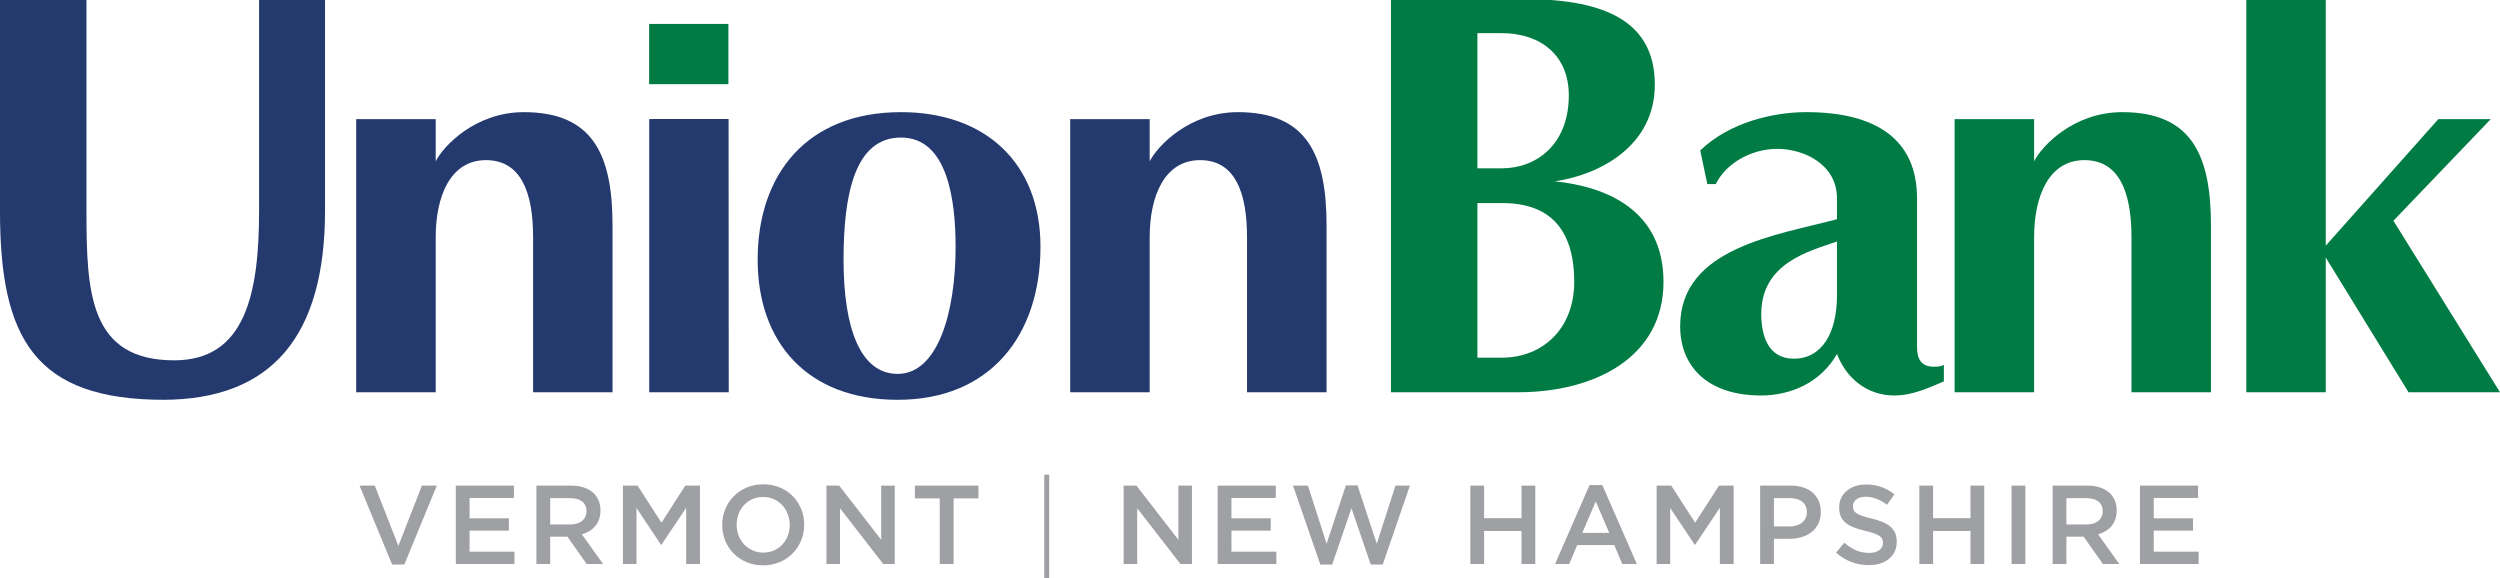
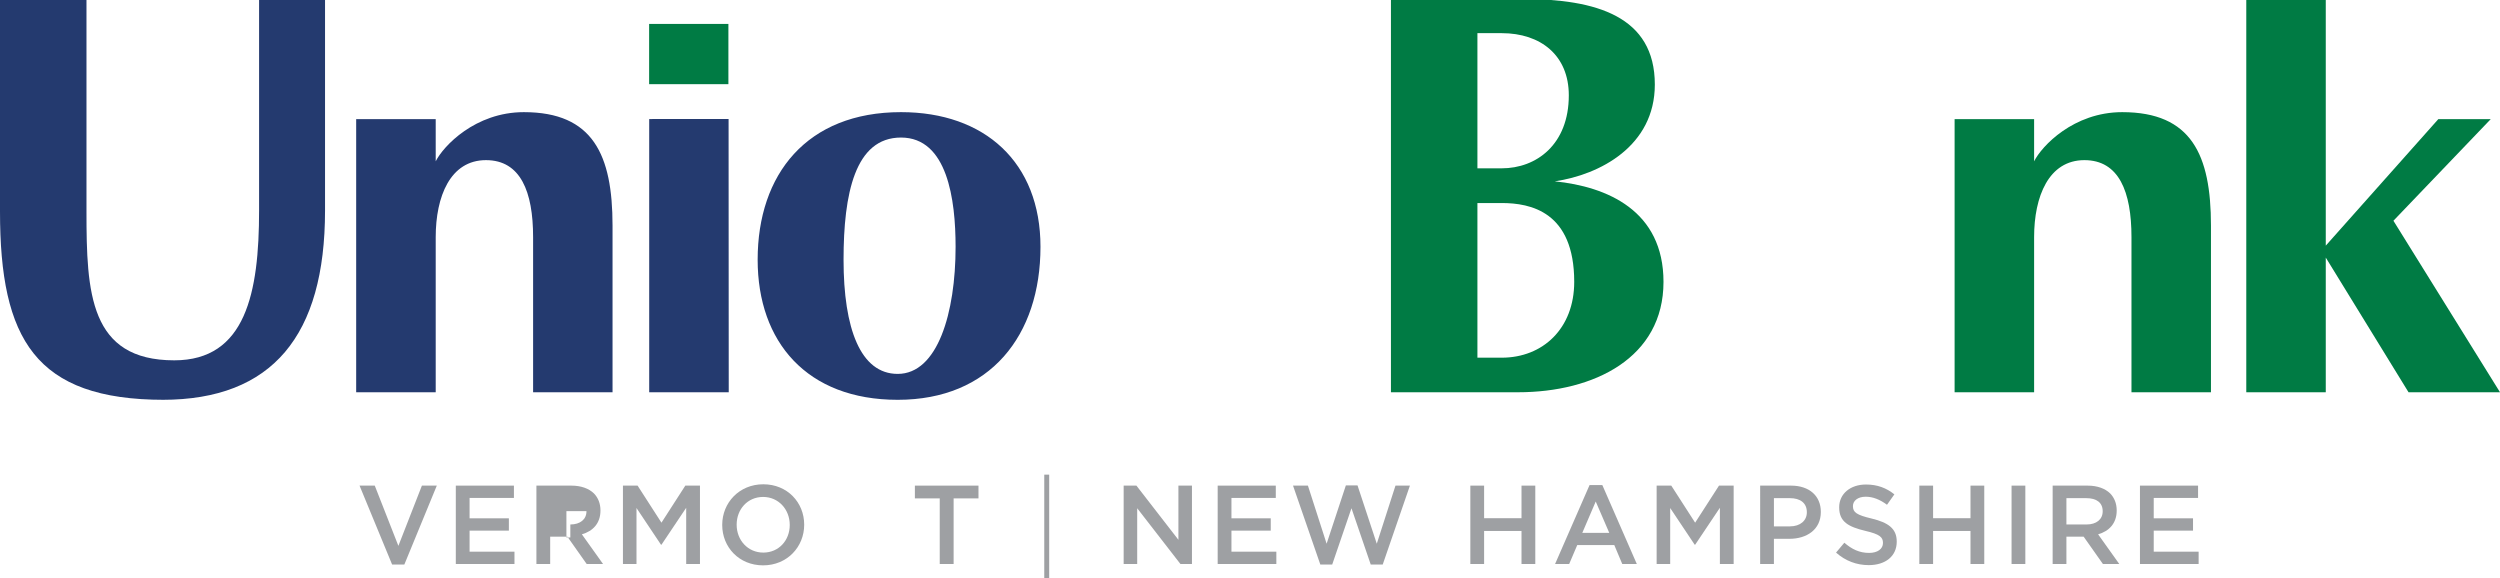
<svg xmlns="http://www.w3.org/2000/svg" version="1.1" x="0px" y="0px" viewBox="0 0 264.162 61.11" style="enable-background:new 0 0 264.162 61.11;" xml:space="preserve">
  <g id="bottom_Nav">
</g>
  <g id="Top_Nav">
</g>
  <g id="Contact_Us">
    <g>
      <g>
        <path style="fill:#243A6F;" d="M17.347,42.246C3.719,42.246,0,35.829,0,22.342V0h9.138v22.342c0,8.581,0.316,15.732,9.277,15.732     c7.554,0,8.961-7.141,8.961-15.827v-22.35h6.969v22.35c0,13.196-5.555,19.999-17.18,19.999" />
        <path style="fill:#243A6F;" d="M56.33,41.448V25.053c0-4.8-1.324-8.132-4.98-8.132c-3.773,0-5.311,3.84-5.311,8.132v16.395h-8.404V12.591     h8.404v4.454c0.798-1.599,4.171-5.195,9.313-5.195c7.31,0,9.372,4.507,9.372,11.99v17.609H56.33z" />
        <polygon style="fill:#243A6F;" points="68.598,41.448 68.598,12.578 76.986,12.573 77.002,41.448    " />
        <path style="fill:#243A6F;" d="M94.856,42.246c-9.598,0-14.799-6.117-14.799-14.801c0-9.033,5.202-15.596,15.148-15.596     c8.851,0,14.737,5.311,14.737,14.228C109.941,35.444,104.628,42.246,94.856,42.246 M95.205,14.534     c-4.864,0-6.071,5.94-6.071,12.912c0,7.259,1.781,12.062,5.722,12.062c4.228,0,6.117-6.463,6.117-13.43     C100.972,21.102,100.113,14.534,95.205,14.534" />
-         <path style="fill:#243A6F;" d="M131.767,41.448V25.053c0-4.8-1.309-8.132-4.962-8.132c-3.781,0-5.324,3.84-5.324,8.132v16.395h-8.399     V12.591h8.399v4.454c0.806-1.599,4.176-5.195,9.32-5.195c7.307,0,9.371,4.507,9.371,11.99v17.609H131.767z" />
        <path style="fill:#007B44;" d="M160.406,41.448h-13.433v-41.55h13.941c7.765,0,13.943,1.833,13.943,9.035     c0,6.512-5.832,9.536-10.573,10.227c5.534,0.565,11.489,3.088,11.489,10.627C175.773,37.795,168.453,41.448,160.406,41.448      M158.678,3.504h-2.567v14.282h2.567c3.663,0,7.09-2.513,7.09-7.713C165.768,5.85,162.8,3.504,158.678,3.504 M158.678,21.454     h-2.567v16.341h2.567c4.353,0,7.662-3.091,7.662-8.009C166.34,22.358,161.715,21.454,158.678,21.454" />
-         <path style="fill:#007B44;" d="M200.164,41.789c-2.854,0-5.082-1.802-6.058-4.392c-1.717,3.039-4.913,4.392-8.004,4.392     c-5.652,0-8.568-3.042-8.568-7.323c0-8.327,10.293-9.616,16.572-11.305v-2.197c0-3.663-3.601-5.234-6.279-5.234     c-2.985,0-5.552,1.692-6.522,3.717h-0.901l-0.75-3.547c3.083-2.99,7.767-4.051,11.194-4.051c7.38,0,11.715,2.872,11.715,9.115     v15.702c0,1.289,0.459,2.082,1.771,2.082c0.516,0,0.716-0.023,1.063-0.195V40.3C203.917,40.914,202.166,41.789,200.164,41.789      M194.106,25.52c-2.908,1.009-8.004,2.256-8.004,7.652c0,2.143,0.639,4.728,3.44,4.728c2.962,0,4.564-2.7,4.564-6.697V25.52z" />
        <path style="fill:#007B44;" d="M225.222,41.448V25.053c0-4.8-1.324-8.132-4.975-8.132c-3.771,0-5.313,3.84-5.313,8.132v16.395h-8.401     V12.591h8.401v4.454c0.793-1.599,4.164-5.195,9.308-5.195c7.316,0,9.379,4.507,9.379,11.99v17.609H225.222z" />
        <polygon style="fill:#007B44;" points="254.497,41.448 245.752,27.217 245.752,41.448 237.353,41.448 237.353,-0.103 245.752,-0.103      245.752,25.956 257.642,12.591 263.181,12.591 252.901,23.325 264.162,41.448    " />
        <rect x="68.59" y="2.528" style="fill:#007B44;" width="8.376" height="6.366" />
      </g>
      <g>
        <path style="fill:#9EA0A3;" d="M37.991,51.313h1.608l2.496,6.366l2.485-6.366h1.575l-3.432,8.341h-1.29L37.991,51.313z" />
        <path style="fill:#9EA0A3;" d="M48.163,51.313h6.14v1.301h-4.685v2.154h4.152v1.301h-4.152v2.224h4.744v1.301h-6.199V51.313z" />
-         <path style="fill:#9EA0A3;" d="M56.68,51.313h3.691c1.041,0,1.857,0.308,2.39,0.828c0.438,0.449,0.687,1.065,0.687,1.786v0.024     c0,1.361-0.816,2.177-1.964,2.508l2.236,3.135h-1.728l-2.036-2.886h-1.821v2.886H56.68V51.313z M60.265,55.419     c1.041,0,1.703-0.544,1.703-1.385v-0.023c0-0.888-0.638-1.373-1.715-1.373h-2.118v2.781H60.265z" />
+         <path style="fill:#9EA0A3;" d="M56.68,51.313h3.691c1.041,0,1.857,0.308,2.39,0.828c0.438,0.449,0.687,1.065,0.687,1.786v0.024     c0,1.361-0.816,2.177-1.964,2.508l2.236,3.135h-1.728l-2.036-2.886h-1.821v2.886H56.68V51.313z M60.265,55.419     c1.041,0,1.703-0.544,1.703-1.385v-0.023h-2.118v2.781H60.265z" />
        <path style="fill:#9EA0A3;" d="M65.822,51.313h1.549l2.521,3.916l2.521-3.916h1.549v8.282h-1.456v-5.94l-2.614,3.904h-0.047l-2.591-3.88     v5.915h-1.431V51.313z" />
        <path style="fill:#9EA0A3;" d="M76.313,55.478v-0.024c0-2.331,1.798-4.283,4.342-4.283c2.544,0,4.319,1.929,4.319,4.26v0.023     c0,2.332-1.798,4.284-4.342,4.284C78.088,59.738,76.313,57.809,76.313,55.478z M83.448,55.478v-0.024     c0-1.608-1.172-2.945-2.816-2.945c-1.645,0-2.793,1.313-2.793,2.922v0.023c0,1.609,1.172,2.935,2.816,2.935     C82.3,58.389,83.448,57.088,83.448,55.478z" />
-         <path style="fill:#9EA0A3;" d="M87.326,51.313h1.349l4.437,5.727v-5.727h1.431v8.282h-1.218l-4.568-5.892v5.892h-1.431V51.313z" />
        <path style="fill:#9EA0A3;" d="M99.297,52.662h-2.626v-1.349h6.72v1.349h-2.627v6.933h-1.467V52.662z" />
        <path style="fill:#9EA0A3;" d="M110.342,50.153h0.521V61.11h-0.521V50.153z" />
        <path style="fill:#9EA0A3;" d="M118.731,51.313h1.349l4.437,5.727v-5.727h1.431v8.282h-1.218l-4.568-5.892v5.892h-1.431V51.313z" />
        <path style="fill:#9EA0A3;" d="M128.666,51.313h6.14v1.301h-4.685v2.154h4.152v1.301h-4.152v2.224h4.744v1.301h-6.199V51.313z" />
        <path style="fill:#9EA0A3;" d="M136.627,51.313h1.574l1.976,6.14l2.034-6.164h1.231l2.036,6.164l1.975-6.14h1.526l-2.875,8.341h-1.265     l-2.036-5.951l-2.036,5.951h-1.254L136.627,51.313z" />
        <path style="fill:#9EA0A3;" d="M155.363,51.313h1.455v3.443h3.952v-3.443h1.456v8.282h-1.456v-3.491h-3.952v3.491h-1.455V51.313z" />
        <path style="fill:#9EA0A3;" d="M167.961,51.254h1.349l3.644,8.341h-1.538l-0.841-1.999h-3.916l-0.852,1.999h-1.49L167.961,51.254z      M170.043,56.306l-1.431-3.313l-1.42,3.313H170.043z" />
        <path style="fill:#9EA0A3;" d="M175.046,51.313h1.549l2.521,3.916l2.521-3.916h1.549v8.282h-1.455v-5.94l-2.614,3.904h-0.047l-2.591-3.88     v5.915h-1.431V51.313z" />
        <path style="fill:#9EA0A3;" d="M185.986,51.313h3.265c1.941,0,3.147,1.1,3.147,2.768v0.023c0,1.858-1.49,2.829-3.313,2.829h-1.644v2.662     h-1.455V51.313z M189.133,55.619c1.1,0,1.787-0.615,1.787-1.479v-0.023c0-0.97-0.698-1.48-1.787-1.48h-1.692v2.982H189.133z" />
        <path style="fill:#9EA0A3;" d="M194.005,58.389l0.877-1.042c0.792,0.687,1.597,1.077,2.614,1.077c0.9,0,1.467-0.426,1.467-1.041V57.36     c0-0.592-0.331-0.911-1.87-1.267c-1.762-0.426-2.756-0.946-2.756-2.472v-0.024c0-1.42,1.182-2.401,2.827-2.401     c1.206,0,2.165,0.366,3.005,1.041l-0.78,1.1c-0.746-0.556-1.491-0.851-2.249-0.851c-0.851,0-1.349,0.438-1.349,0.982v0.023     c0,0.639,0.379,0.923,1.977,1.301c1.751,0.426,2.65,1.054,2.65,2.426v0.023c0,1.55-1.219,2.473-2.958,2.473     C196.194,59.714,195,59.276,194.005,58.389z" />
        <path style="fill:#9EA0A3;" d="M202.805,51.313h1.455v3.443h3.952v-3.443h1.455v8.282h-1.455v-3.491h-3.952v3.491h-1.455V51.313z" />
        <path style="fill:#9EA0A3;" d="M212.551,51.313h1.456v8.282h-1.456V51.313z" />
        <path style="fill:#9EA0A3;" d="M216.893,51.313h3.691c1.041,0,1.857,0.308,2.39,0.828c0.438,0.449,0.687,1.065,0.687,1.786v0.024     c0,1.361-0.816,2.177-1.964,2.508l2.236,3.135h-1.728l-2.036-2.886h-1.821v2.886h-1.455V51.313z M220.477,55.419     c1.041,0,1.703-0.544,1.703-1.385v-0.023c0-0.888-0.638-1.373-1.715-1.373h-2.118v2.781H220.477z" />
        <path style="fill:#9EA0A3;" d="M226.118,51.313h6.14v1.301h-4.685v2.154h4.152v1.301h-4.152v2.224h4.744v1.301h-6.199V51.313z" />
      </g>
    </g>
  </g>
</svg>